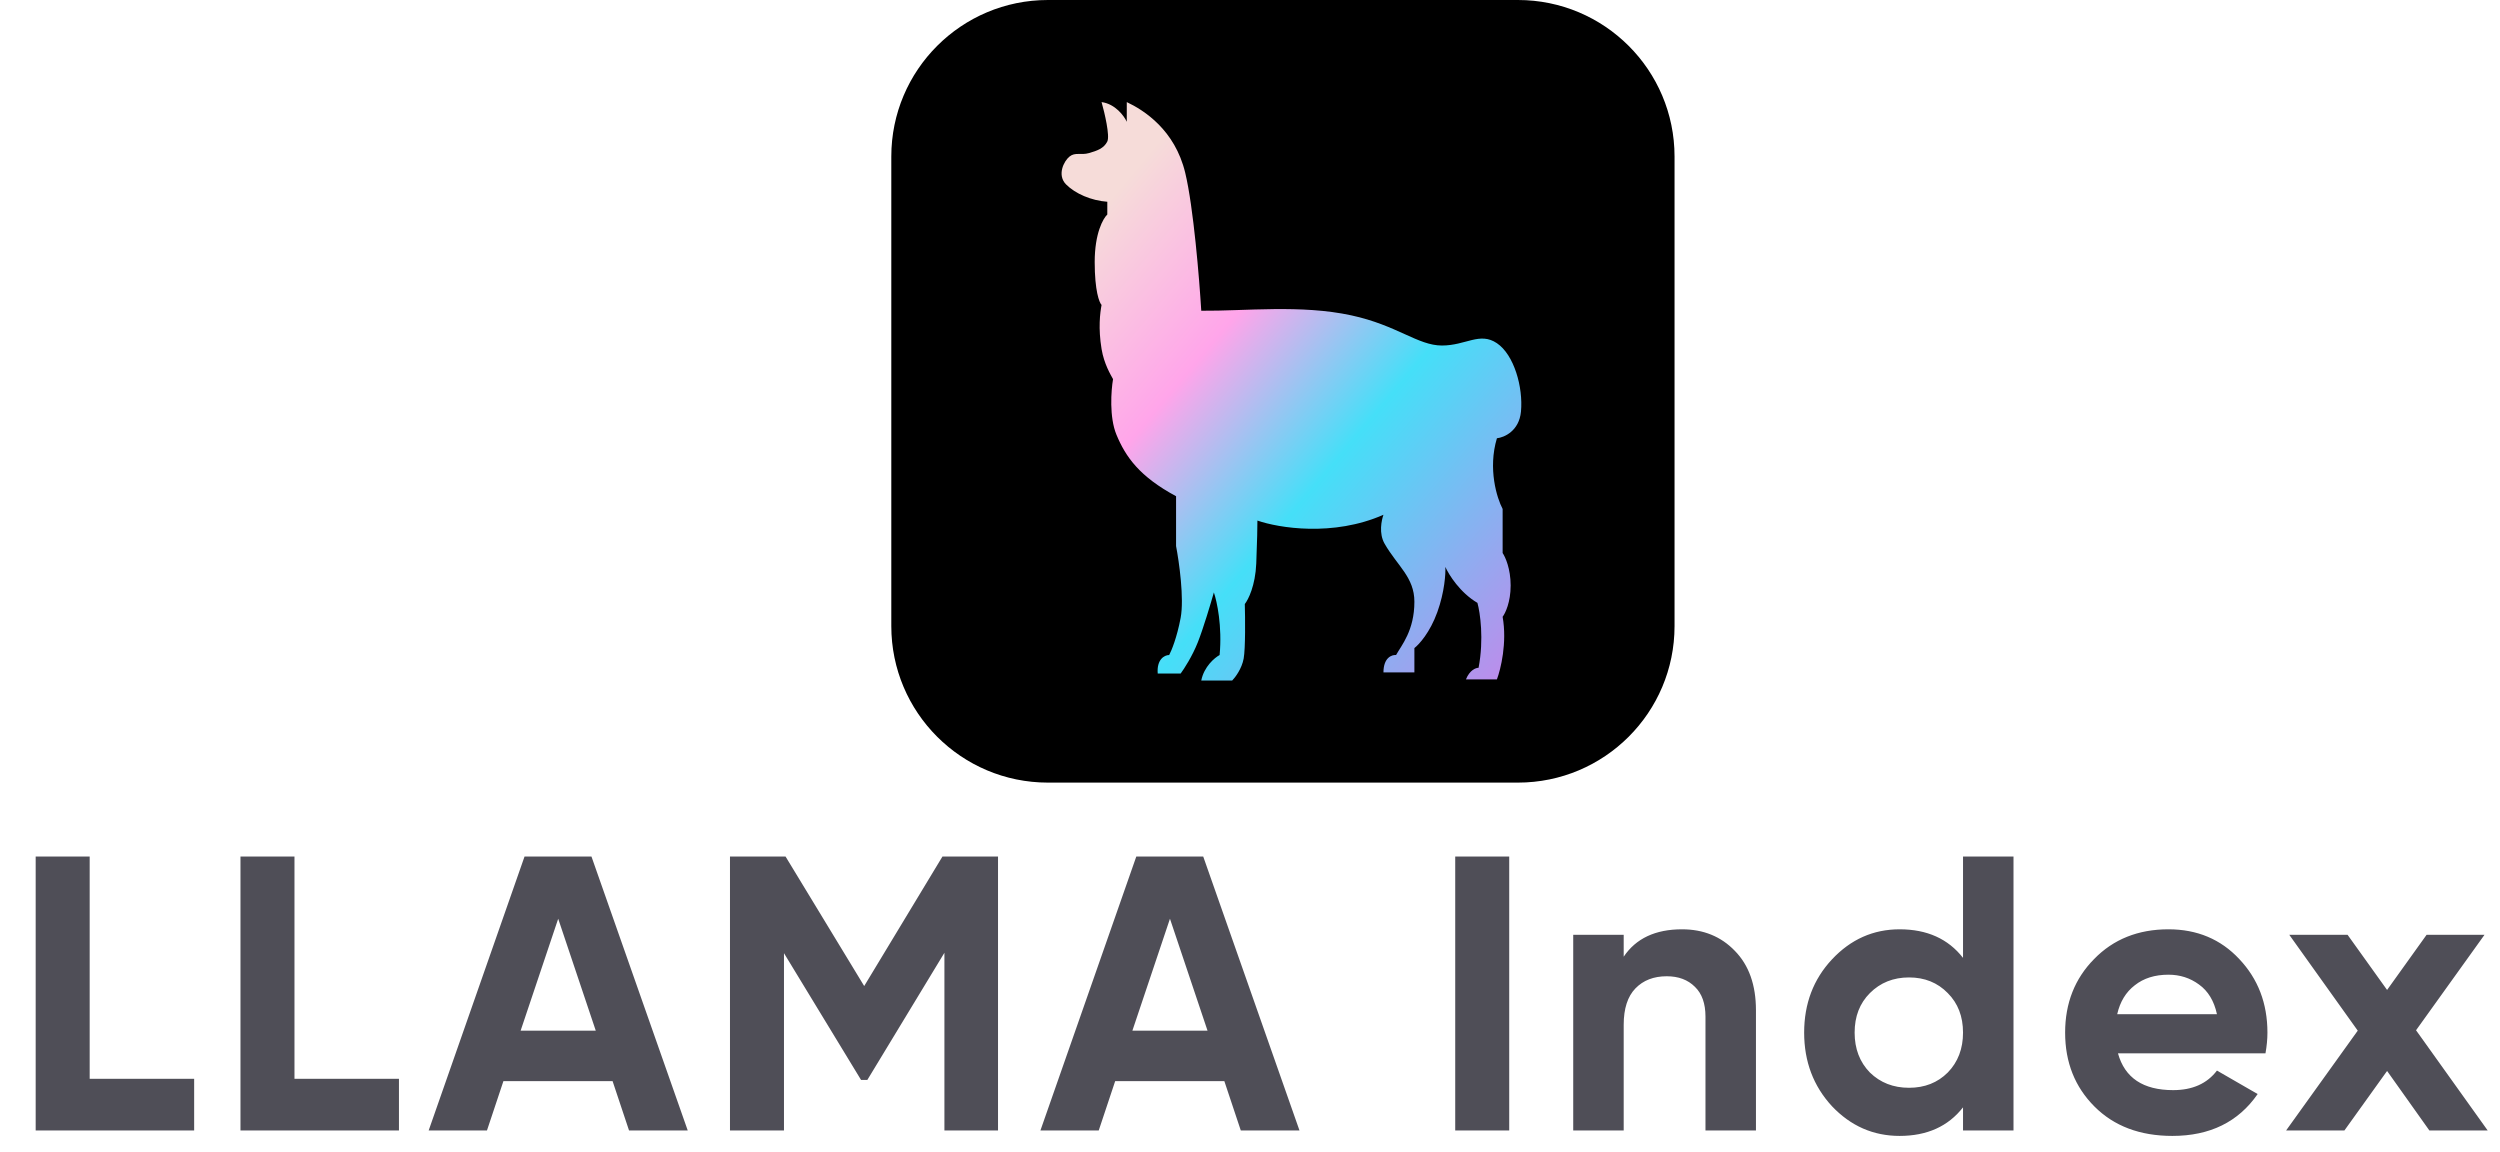
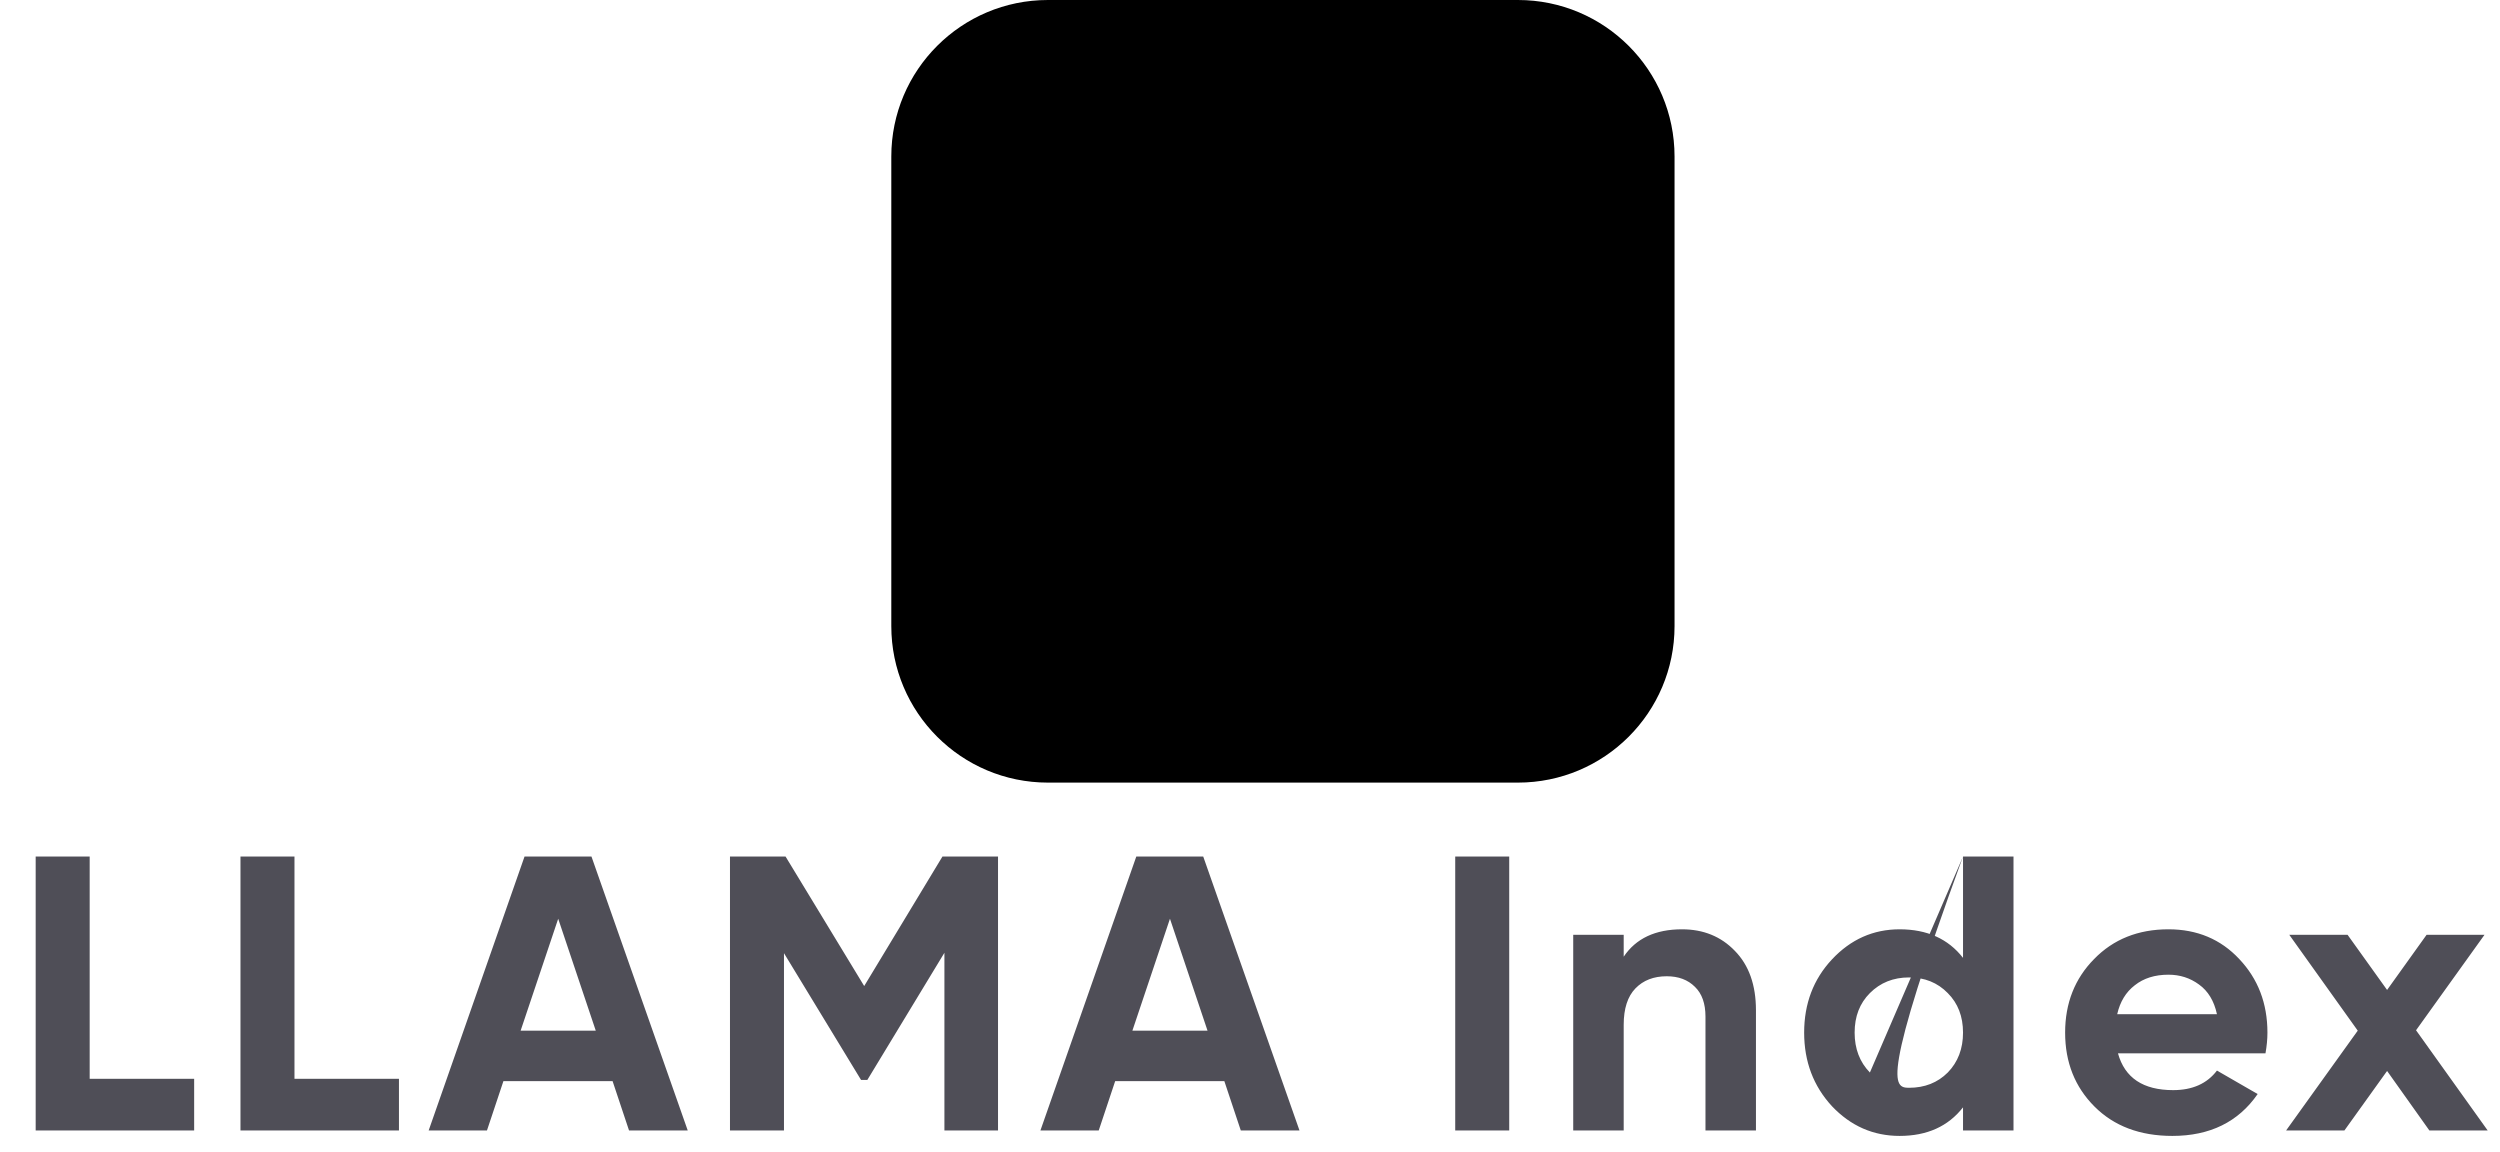
<svg xmlns="http://www.w3.org/2000/svg" width="115" height="53" viewBox="0 0 115 53" fill="none">
-   <path d="M4.125 49.624H8.931V52H1.641V39.4H4.125V49.624ZM13.546 49.624H18.352V52H11.062V39.4H13.546V49.624ZM28.935 52L28.179 49.732H23.157L22.401 52H19.719L24.129 39.4H27.207L31.635 52H28.935ZM23.949 47.41H27.405L25.677 42.262L23.949 47.41ZM45.909 39.4V52H43.443V43.828L39.897 49.678H39.609L36.063 43.846V52H33.579V39.4H36.135L39.753 45.358L43.353 39.4H45.909ZM57.076 52L56.32 49.732H51.298L50.542 52H47.86L52.27 39.4H55.348L59.776 52H57.076ZM52.09 47.41H55.546L53.818 42.262L52.09 47.41ZM66.94 39.4H69.424V52H66.94V39.4ZM77.372 42.748C78.356 42.748 79.166 43.078 79.802 43.738C80.45 44.398 80.774 45.31 80.774 46.474V52H78.452V46.762C78.452 46.162 78.29 45.706 77.966 45.394C77.642 45.07 77.21 44.908 76.67 44.908C76.07 44.908 75.59 45.094 75.23 45.466C74.87 45.838 74.69 46.396 74.69 47.14V52H72.368V43H74.69V44.008C75.254 43.168 76.148 42.748 77.372 42.748ZM90.299 39.4H92.621V52H90.299V50.938C89.615 51.814 88.643 52.252 87.383 52.252C86.171 52.252 85.133 51.796 84.269 50.884C83.417 49.96 82.991 48.832 82.991 47.5C82.991 46.168 83.417 45.046 84.269 44.134C85.133 43.21 86.171 42.748 87.383 42.748C88.643 42.748 89.615 43.186 90.299 44.062V39.4ZM86.015 49.336C86.495 49.804 87.095 50.038 87.815 50.038C88.535 50.038 89.129 49.804 89.597 49.336C90.065 48.856 90.299 48.244 90.299 47.5C90.299 46.756 90.065 46.15 89.597 45.682C89.129 45.202 88.535 44.962 87.815 44.962C87.095 44.962 86.495 45.202 86.015 45.682C85.547 46.15 85.313 46.756 85.313 47.5C85.313 48.244 85.547 48.856 86.015 49.336ZM97.427 48.454C97.739 49.582 98.585 50.146 99.965 50.146C100.852 50.146 101.524 49.846 101.98 49.246L103.852 50.326C102.964 51.61 101.656 52.252 99.928 52.252C98.441 52.252 97.246 51.802 96.347 50.902C95.447 50.002 94.996 48.868 94.996 47.5C94.996 46.144 95.441 45.016 96.329 44.116C97.216 43.204 98.356 42.748 99.749 42.748C101.068 42.748 102.154 43.204 103.006 44.116C103.87 45.028 104.302 46.156 104.302 47.5C104.302 47.8 104.272 48.118 104.212 48.454H97.427ZM97.391 46.654H101.98C101.848 46.042 101.572 45.586 101.152 45.286C100.744 44.986 100.276 44.836 99.749 44.836C99.124 44.836 98.609 44.998 98.201 45.322C97.793 45.634 97.522 46.078 97.391 46.654ZM114.432 52H111.75L109.806 49.264L107.844 52H105.162L108.456 47.41L105.306 43H107.988L109.806 45.538L111.624 43H114.288L111.138 47.392L114.432 52Z" fill="#4F4E57" />
+   <path d="M4.125 49.624H8.931V52H1.641V39.4H4.125V49.624ZM13.546 49.624H18.352V52H11.062V39.4H13.546V49.624ZM28.935 52L28.179 49.732H23.157L22.401 52H19.719L24.129 39.4H27.207L31.635 52H28.935ZM23.949 47.41H27.405L25.677 42.262L23.949 47.41ZM45.909 39.4V52H43.443V43.828L39.897 49.678H39.609L36.063 43.846V52H33.579V39.4H36.135L39.753 45.358L43.353 39.4H45.909ZM57.076 52L56.32 49.732H51.298L50.542 52H47.86L52.27 39.4H55.348L59.776 52H57.076ZM52.09 47.41H55.546L53.818 42.262L52.09 47.41ZM66.94 39.4H69.424V52H66.94V39.4ZM77.372 42.748C78.356 42.748 79.166 43.078 79.802 43.738C80.45 44.398 80.774 45.31 80.774 46.474V52H78.452V46.762C78.452 46.162 78.29 45.706 77.966 45.394C77.642 45.07 77.21 44.908 76.67 44.908C76.07 44.908 75.59 45.094 75.23 45.466C74.87 45.838 74.69 46.396 74.69 47.14V52H72.368V43H74.69V44.008C75.254 43.168 76.148 42.748 77.372 42.748ZM90.299 39.4H92.621V52H90.299V50.938C89.615 51.814 88.643 52.252 87.383 52.252C86.171 52.252 85.133 51.796 84.269 50.884C83.417 49.96 82.991 48.832 82.991 47.5C82.991 46.168 83.417 45.046 84.269 44.134C85.133 43.21 86.171 42.748 87.383 42.748C88.643 42.748 89.615 43.186 90.299 44.062V39.4ZC86.495 49.804 87.095 50.038 87.815 50.038C88.535 50.038 89.129 49.804 89.597 49.336C90.065 48.856 90.299 48.244 90.299 47.5C90.299 46.756 90.065 46.15 89.597 45.682C89.129 45.202 88.535 44.962 87.815 44.962C87.095 44.962 86.495 45.202 86.015 45.682C85.547 46.15 85.313 46.756 85.313 47.5C85.313 48.244 85.547 48.856 86.015 49.336ZM97.427 48.454C97.739 49.582 98.585 50.146 99.965 50.146C100.852 50.146 101.524 49.846 101.98 49.246L103.852 50.326C102.964 51.61 101.656 52.252 99.928 52.252C98.441 52.252 97.246 51.802 96.347 50.902C95.447 50.002 94.996 48.868 94.996 47.5C94.996 46.144 95.441 45.016 96.329 44.116C97.216 43.204 98.356 42.748 99.749 42.748C101.068 42.748 102.154 43.204 103.006 44.116C103.87 45.028 104.302 46.156 104.302 47.5C104.302 47.8 104.272 48.118 104.212 48.454H97.427ZM97.391 46.654H101.98C101.848 46.042 101.572 45.586 101.152 45.286C100.744 44.986 100.276 44.836 99.749 44.836C99.124 44.836 98.609 44.998 98.201 45.322C97.793 45.634 97.522 46.078 97.391 46.654ZM114.432 52H111.75L109.806 49.264L107.844 52H105.162L108.456 47.41L105.306 43H107.988L109.806 45.538L111.624 43H114.288L111.138 47.392L114.432 52Z" fill="#4F4E57" />
  <path d="M41 7.2C41 3.224 44.226 0 48.206 0H69.823C73.803 0 77.029 3.224 77.029 7.2V28.8C77.029 32.776 73.803 36 69.823 36H48.206C44.226 36 41 32.776 41 28.8V7.2Z" fill="black" />
-   <path d="M63.639 23.679C61.32 24.703 58.807 24.283 57.841 23.946C57.841 24.177 57.831 24.895 57.788 25.919C57.746 26.942 57.419 27.589 57.261 27.785C57.279 28.425 57.293 29.822 57.209 30.291C57.124 30.76 56.822 31.162 56.681 31.304H55.258C55.385 30.664 55.873 30.256 56.102 30.131C56.228 28.809 55.979 27.66 55.838 27.252C55.698 27.749 55.353 28.905 55.1 29.545C54.847 30.184 54.468 30.771 54.309 30.984H53.255C53.203 30.344 53.554 30.131 53.782 30.131C53.888 29.936 54.141 29.321 54.309 28.425C54.478 27.529 54.239 25.847 54.099 25.119V22.826C52.412 21.919 51.779 21.013 51.358 20C51.02 19.189 51.112 17.956 51.2 17.44C51.094 17.244 50.787 16.747 50.672 16.054C50.514 15.094 50.602 14.4 50.672 14.027C50.567 13.921 50.356 13.377 50.356 12.054C50.356 10.732 50.743 10.046 50.936 9.868V9.281C50.198 9.228 49.46 8.908 49.038 8.482C48.617 8.055 48.933 7.415 49.197 7.202C49.46 6.988 49.724 7.148 50.093 7.042C50.462 6.935 50.778 6.829 50.936 6.509C51.062 6.253 50.813 5.193 50.672 4.696C51.305 4.781 51.709 5.335 51.832 5.602V4.696C52.623 5.069 54.046 5.975 54.52 7.948C54.9 9.527 55.17 12.836 55.258 14.294C57.279 14.312 59.844 14.004 62.163 14.507C64.272 14.964 65.221 15.894 66.328 15.894C67.434 15.894 68.067 15.254 68.858 15.787C69.648 16.32 70.07 17.813 69.965 18.933C69.88 19.829 69.192 20.124 68.858 20.16C68.436 21.567 68.858 22.915 69.121 23.412V25.439C69.244 25.616 69.49 26.164 69.49 26.932C69.49 27.7 69.244 28.212 69.121 28.372C69.332 29.566 69.033 30.789 68.858 31.251H67.434C67.603 30.824 67.891 30.718 68.014 30.718C68.267 29.395 68.085 28.176 67.962 27.732C67.16 27.262 66.644 26.434 66.486 26.078C66.503 26.381 66.454 27.22 66.117 28.158C65.779 29.097 65.273 29.651 65.062 29.811V30.931H63.639C63.639 30.248 64.026 30.113 64.219 30.131C64.465 29.687 65.062 29.011 65.062 27.678C65.062 26.553 64.272 26.025 63.692 25.012C63.416 24.531 63.551 23.928 63.639 23.679Z" fill="url(#paint0_linear_22_3487)" />
  <defs>
    <linearGradient id="paint0_linear_22_3487" x1="50.52" y1="6.935" x2="73.349" y2="26.067" gradientUnits="userSpaceOnUse">
      <stop offset="0.062" stop-color="#F6DCD9" />
      <stop offset="0.326" stop-color="#FFA5EA" />
      <stop offset="0.589" stop-color="#45DFF8" />
      <stop offset="1" stop-color="#BC8DEB" />
    </linearGradient>
  </defs>
</svg>